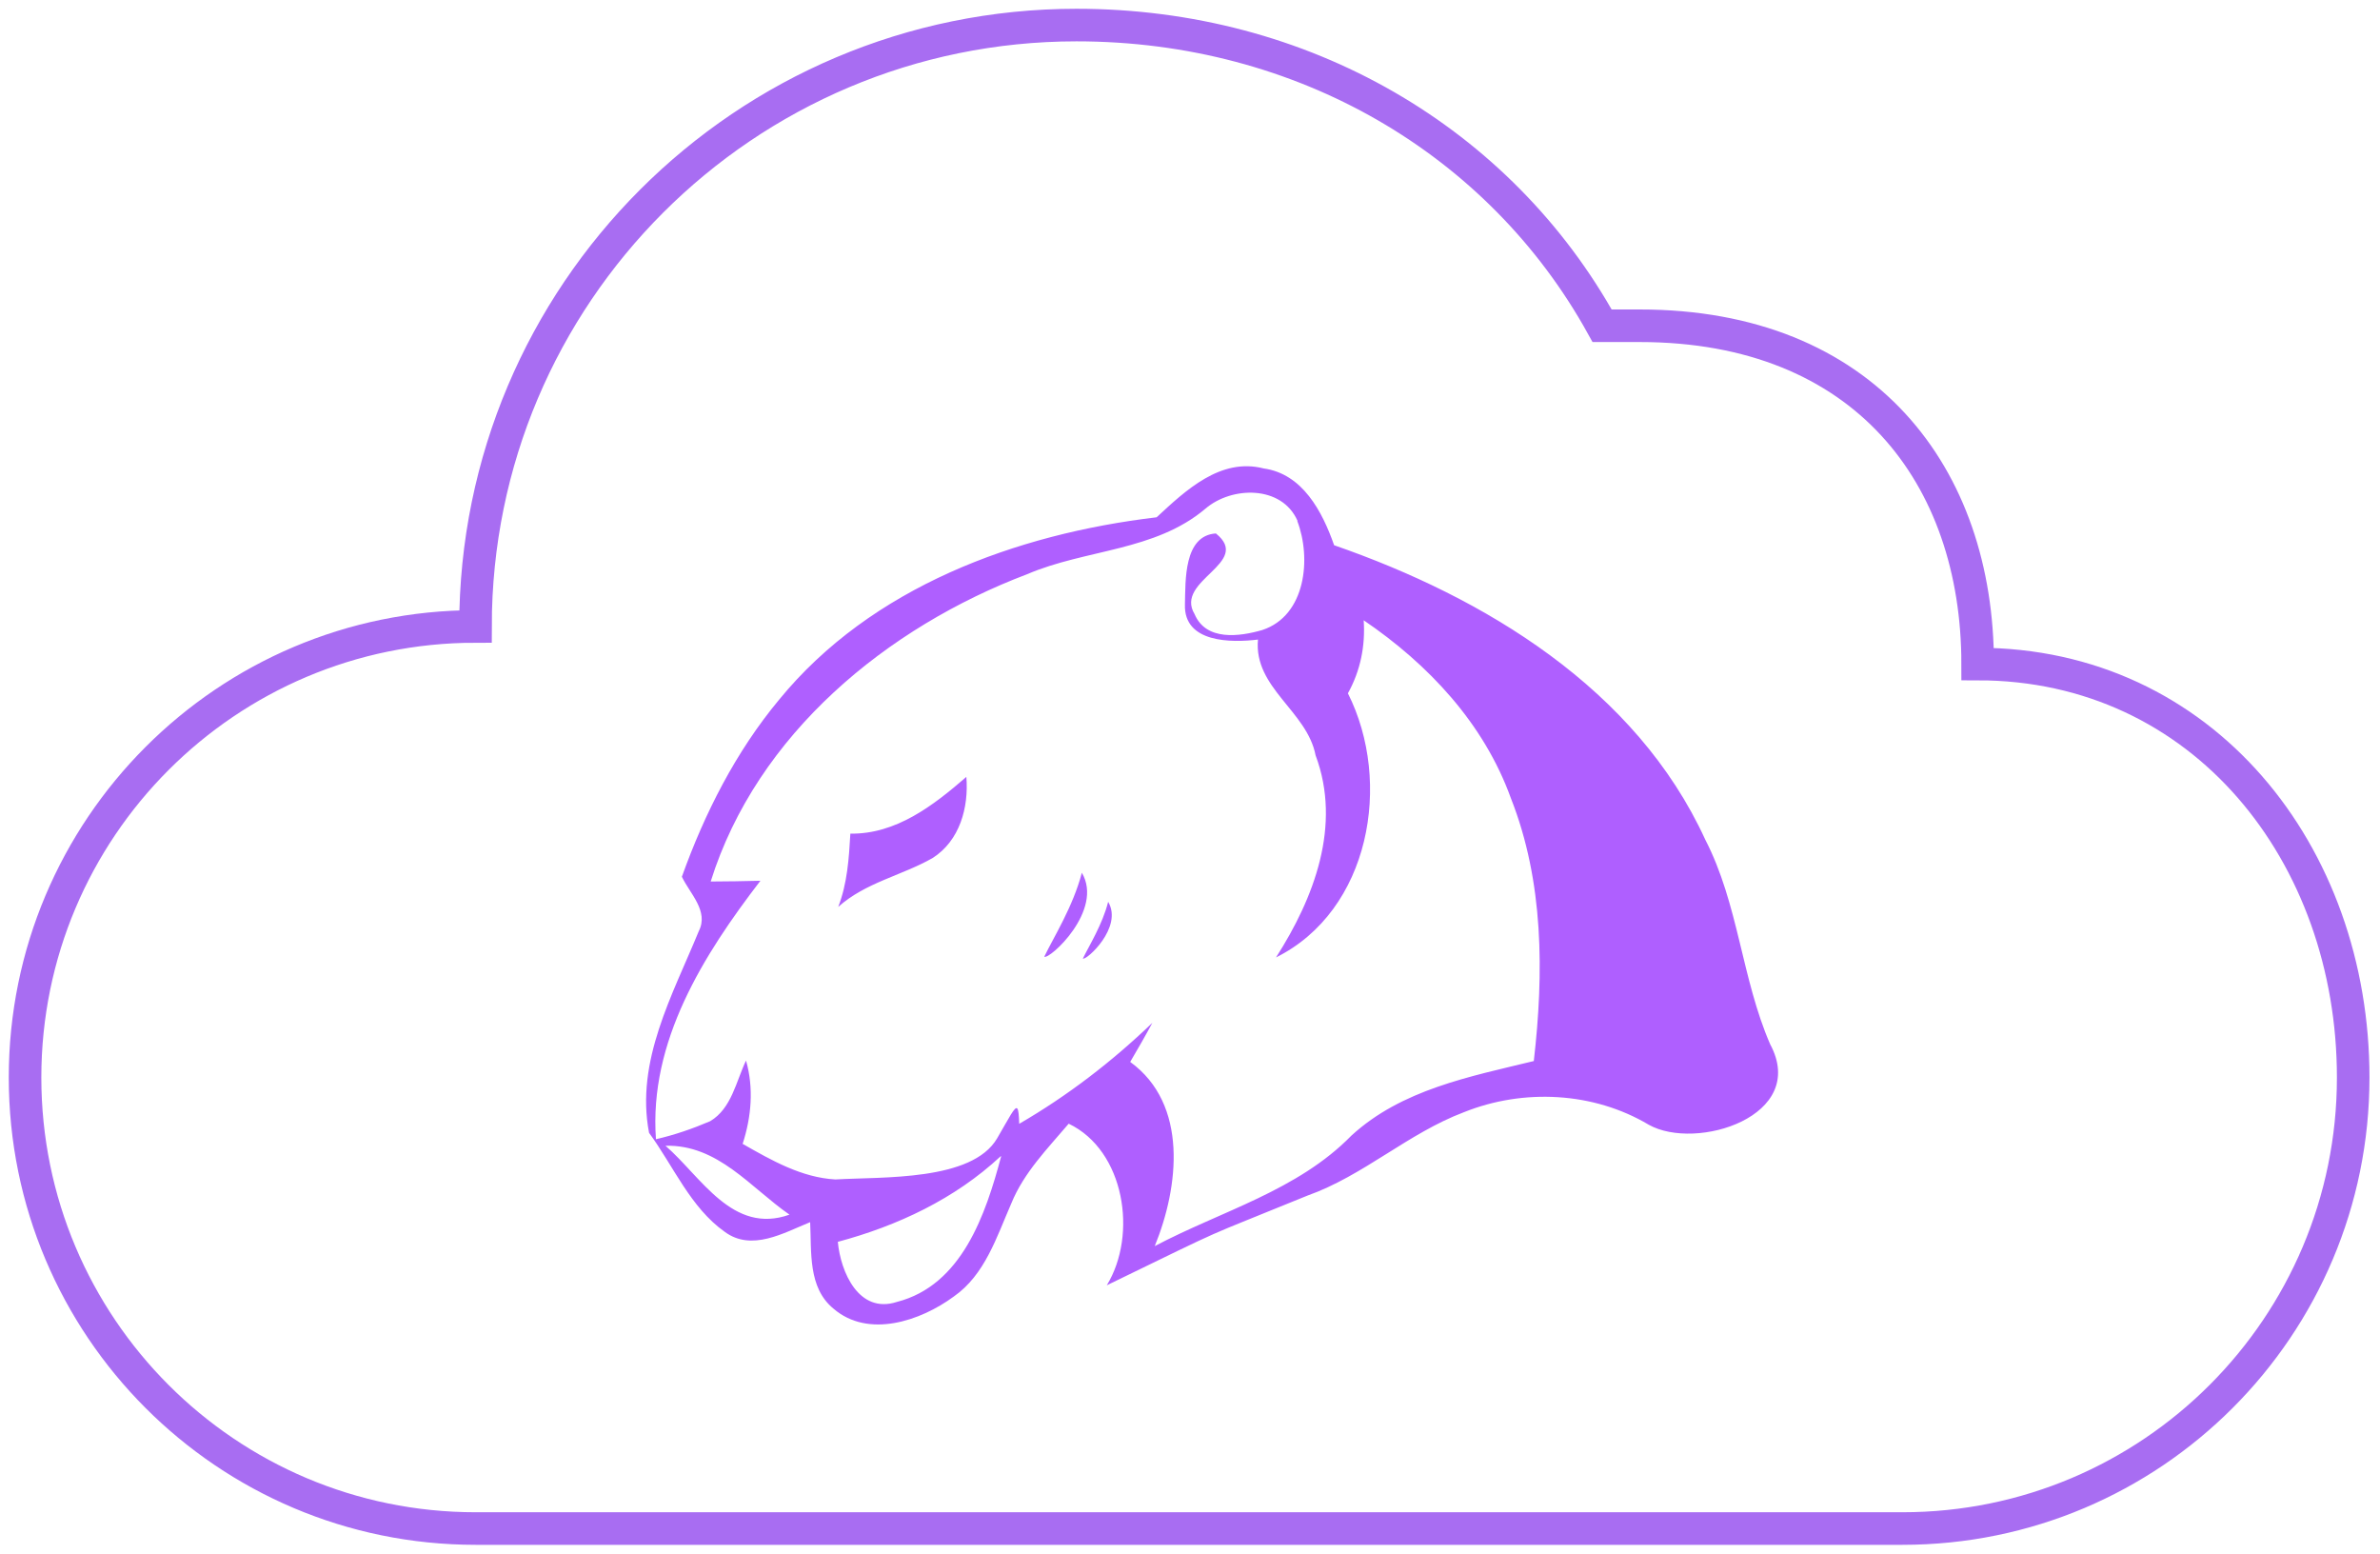
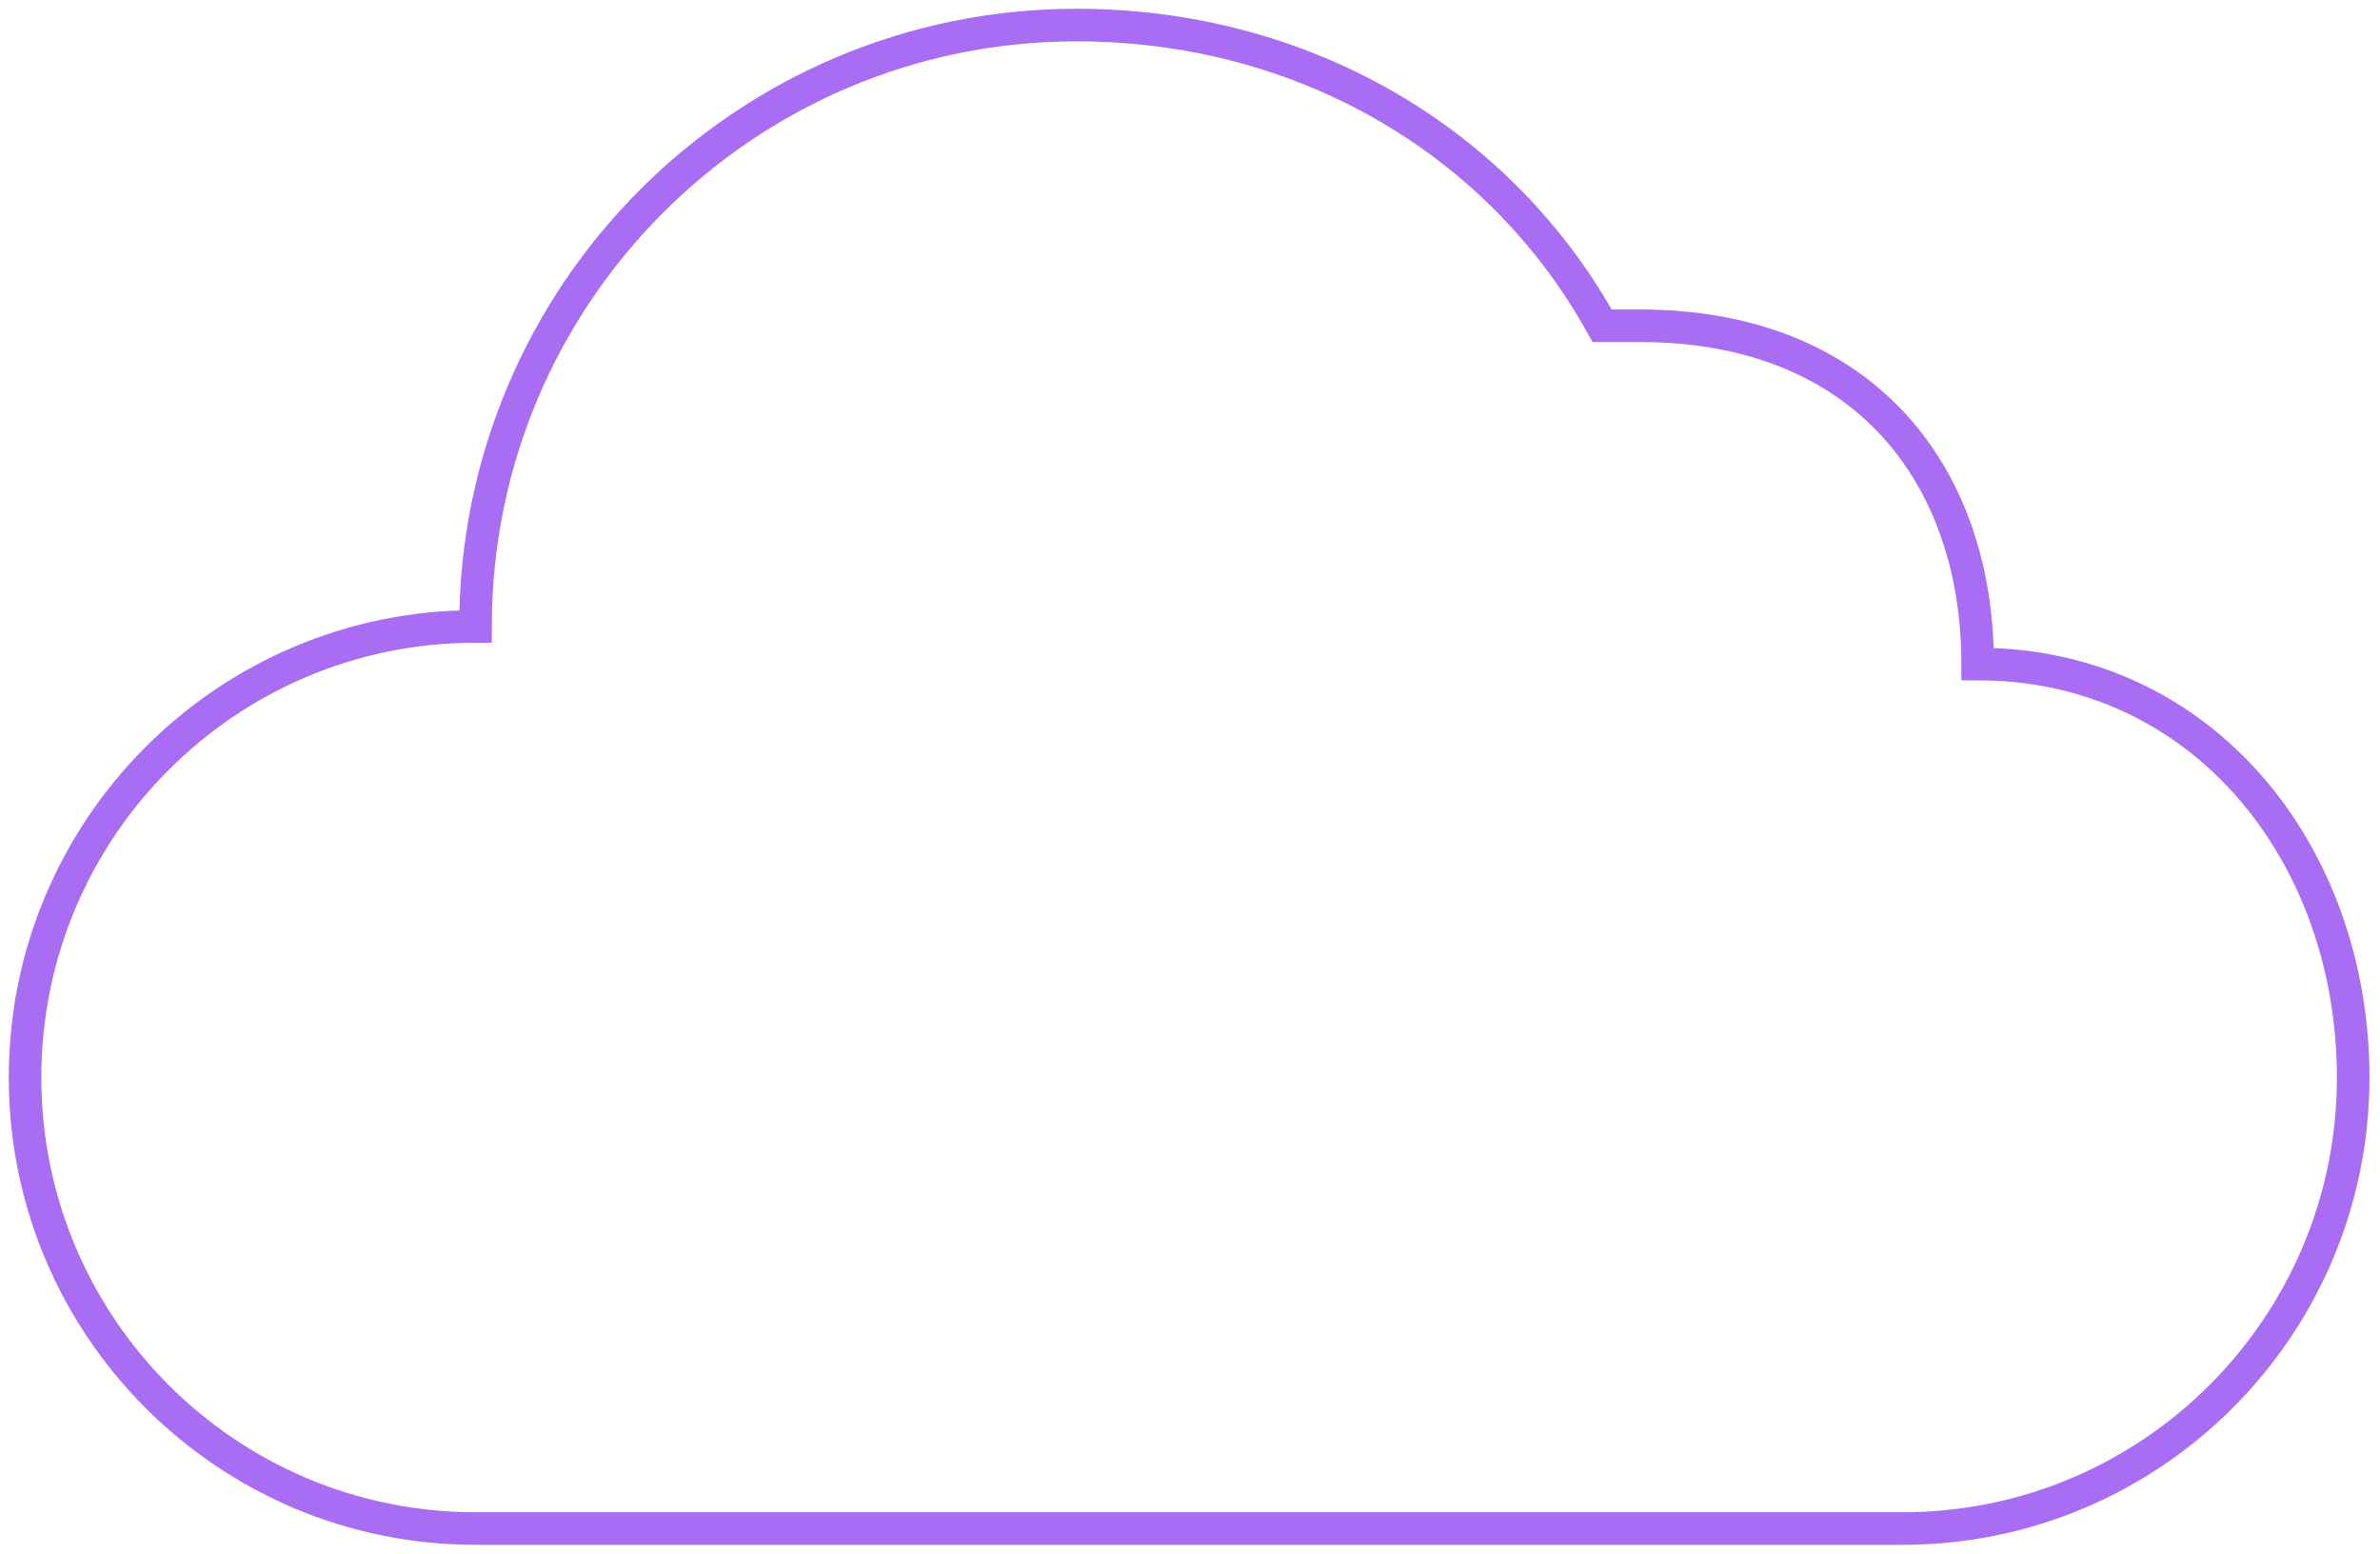
<svg xmlns="http://www.w3.org/2000/svg" width="190" height="124" viewBox="0 0 190 124" fill="none">
-   <path fill-rule="evenodd" clip-rule="evenodd" d="M100.866 37.387C103.986 37.807 105.566 40.837 106.506 43.517C118.526 47.687 130.606 54.957 136.136 67.017C138.786 72.147 139.036 78.097 141.316 83.347C144.396 89.077 135.416 91.907 131.616 89.767C127.216 87.147 121.616 86.867 116.876 88.767C112.416 90.447 108.856 93.837 104.376 95.427C95.276 99.147 98.776 97.527 88.356 102.587C90.836 98.537 89.786 91.827 85.316 89.687C83.636 91.667 81.736 93.587 80.736 96.047C79.566 98.717 78.636 101.747 76.136 103.487C73.486 105.437 69.316 106.847 66.536 104.447C64.486 102.767 64.796 99.907 64.676 97.547C62.556 98.407 60.006 99.907 57.856 98.317C55.116 96.377 53.756 93.057 51.816 90.417C50.716 84.687 53.696 79.417 55.786 74.317C56.606 72.717 55.066 71.317 54.436 69.977C56.256 64.897 58.736 60.007 62.196 55.847C69.556 46.847 81.136 42.617 92.336 41.287C94.656 39.137 97.436 36.507 100.876 37.387H100.866ZM103.566 41.587C104.696 44.537 104.266 49.137 100.766 50.287C98.966 50.807 96.286 51.187 95.366 49.017C93.726 46.297 100.016 44.947 97.066 42.577C94.486 42.747 94.646 46.357 94.596 48.247C94.496 51.317 98.296 51.307 100.426 51.047C100.076 54.907 104.346 56.747 105.026 60.287C107.126 65.887 104.896 71.687 101.866 76.417C109.366 72.687 111.186 62.447 107.606 55.337C108.606 53.537 109.006 51.557 108.866 49.507C114.016 53.007 118.466 57.737 120.616 63.707C123.246 70.357 123.256 77.667 122.446 84.687C117.346 85.927 111.896 86.957 107.886 90.637C103.586 95.037 97.486 96.657 92.186 99.457C94.116 94.737 94.886 88.137 90.226 84.757C90.826 83.737 91.426 82.697 91.996 81.637C88.766 84.737 85.226 87.457 81.366 89.697C81.316 88.297 81.236 88.097 80.696 88.967C80.446 89.367 80.096 90.017 79.596 90.867C77.586 94.277 70.486 93.917 66.686 94.137C63.986 93.987 61.586 92.607 59.286 91.297C59.986 89.137 60.186 86.847 59.556 84.647C58.756 86.327 58.406 88.467 56.696 89.487C55.296 90.087 53.846 90.587 52.366 90.927C51.796 83.127 56.166 76.207 60.706 70.297C59.376 70.327 58.056 70.357 56.736 70.357C60.436 58.557 70.836 50.057 82.006 45.827C86.676 43.827 92.206 44.007 96.236 40.597C98.336 38.797 102.336 38.717 103.586 41.577L103.566 41.587ZM67.886 66.537C71.536 66.587 74.506 64.297 77.146 62.007C77.346 64.457 76.616 67.107 74.446 68.487C71.986 69.887 69.086 70.437 66.916 72.387C67.636 70.537 67.776 68.517 67.886 66.537ZM83.366 76.357C83.766 76.627 88.136 72.657 86.366 69.657C85.666 72.357 84.096 74.837 83.366 76.357ZM86.446 76.507C86.716 76.687 89.676 74.007 88.466 71.977C88.016 73.777 86.946 75.477 86.446 76.507ZM53.126 91.447C57.326 91.347 59.906 94.787 63.026 96.947C58.476 98.567 55.986 93.927 53.126 91.447ZM79.926 92.287C78.686 96.937 76.786 102.587 71.586 103.917C68.556 104.887 67.106 101.517 66.886 99.117C71.656 97.837 76.226 95.697 79.886 92.287H79.926Z" fill="url(#paint0_linear_3444_4)" />
  <path fill-rule="evenodd" clip-rule="evenodd" d="M151.88 122C171.75 122 187.86 105.88 187.86 86C187.86 68.16 175.86 53 157.88 53C157.88 38 148.88 26 130.9 26H127.9C119.72 11.23 104 2 85.94 2C59.44 2 37.96 23.5 37.96 50C18.1 50 2 66.12 2 86C2 105.88 18.1 122 37.97 122H151.87H151.88Z" stroke="url(#paint1_linear_3444_4)" stroke-width="2.6" />
  <defs>
    <linearGradient id="paint0_linear_3444_4" x1="51.58" y1="37.213" x2="6796.61" y2="8848.4" gradientUnits="userSpaceOnUse">
      <stop stop-color="#AF5FFF" />
      <stop offset="1" stop-color="#DC64F0" />
    </linearGradient>
    <linearGradient id="paint1_linear_3444_4" x1="2" y1="2" x2="11202.7" y2="17179.9" gradientUnits="userSpaceOnUse">
      <stop stop-color="#A86DF2" />
      <stop offset="1" stop-color="#D97EE8" />
    </linearGradient>
  </defs>
</svg>